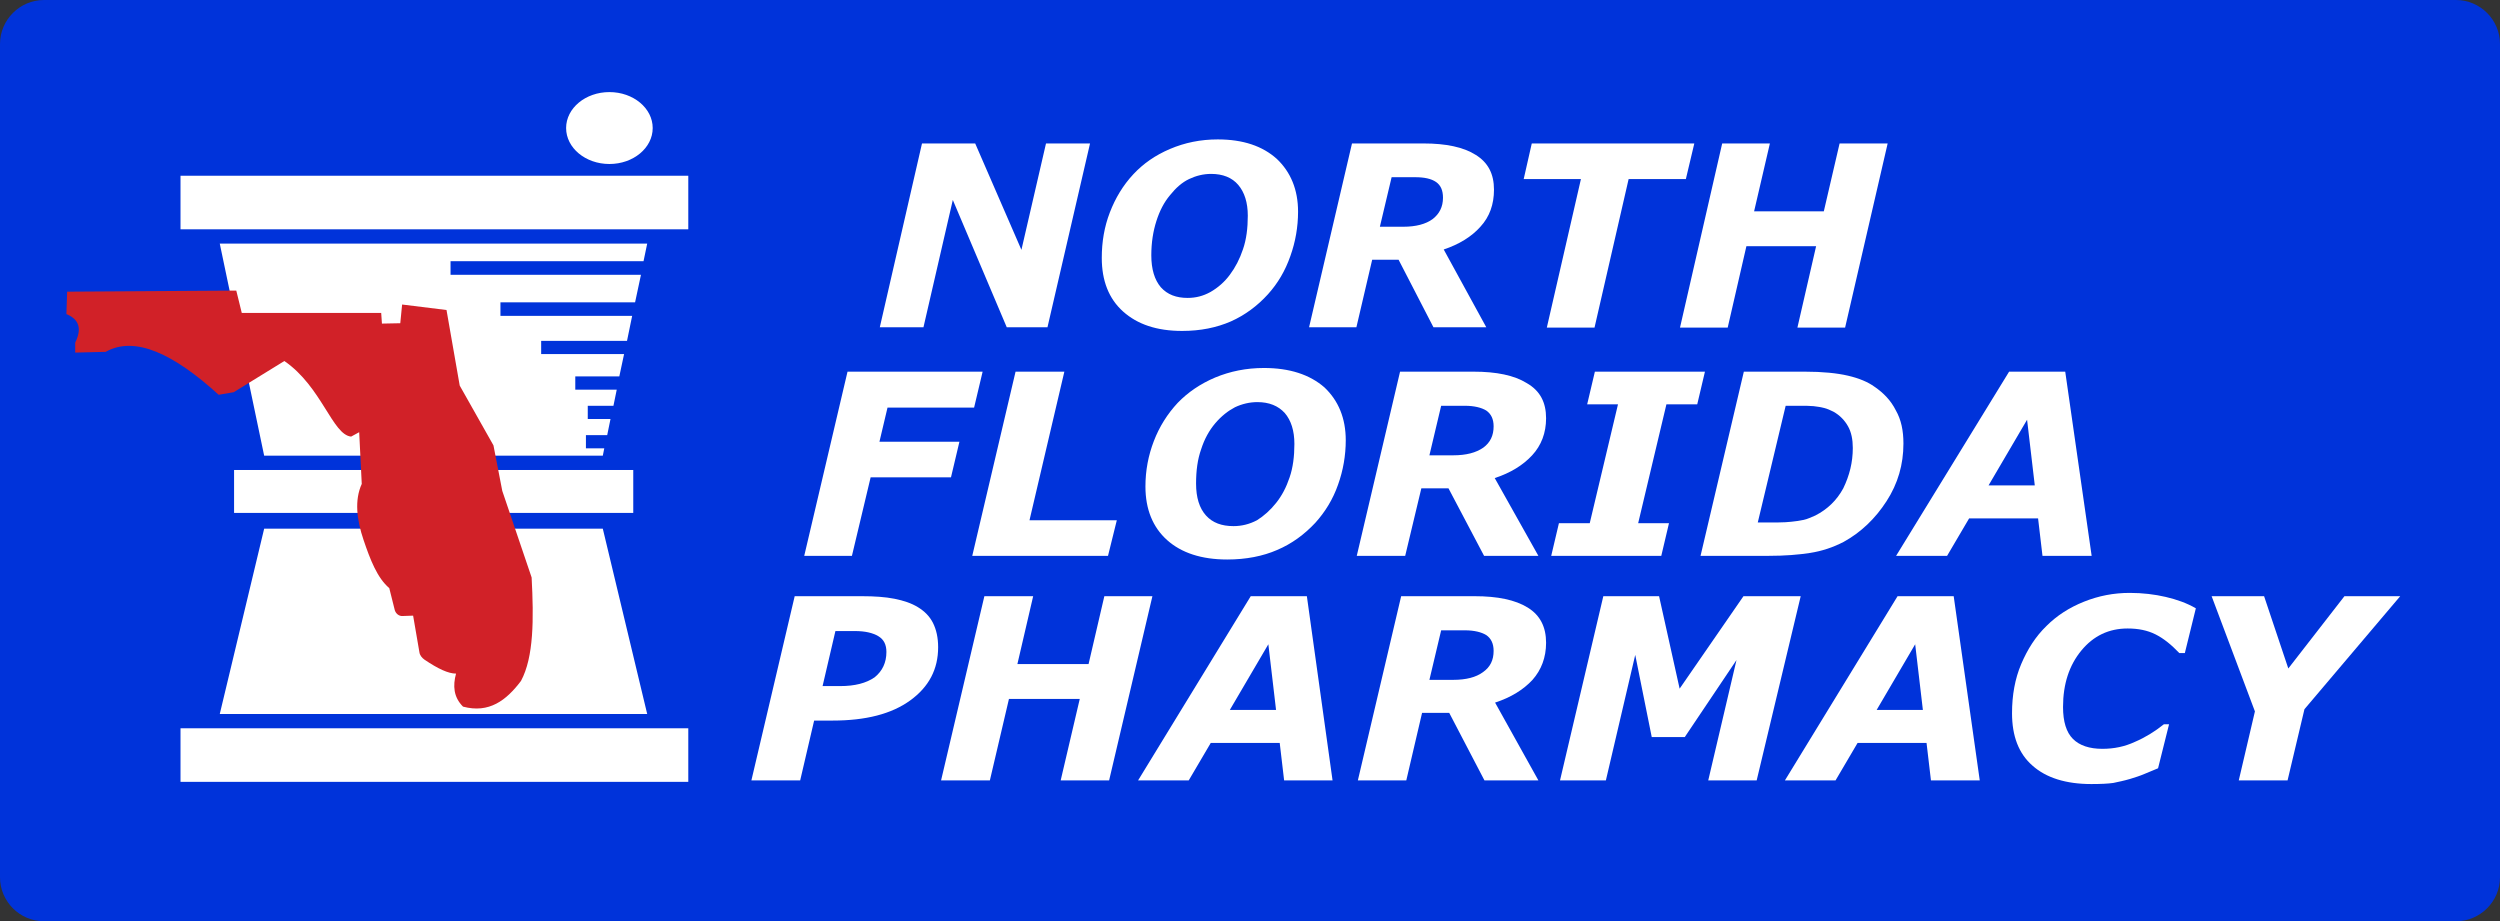
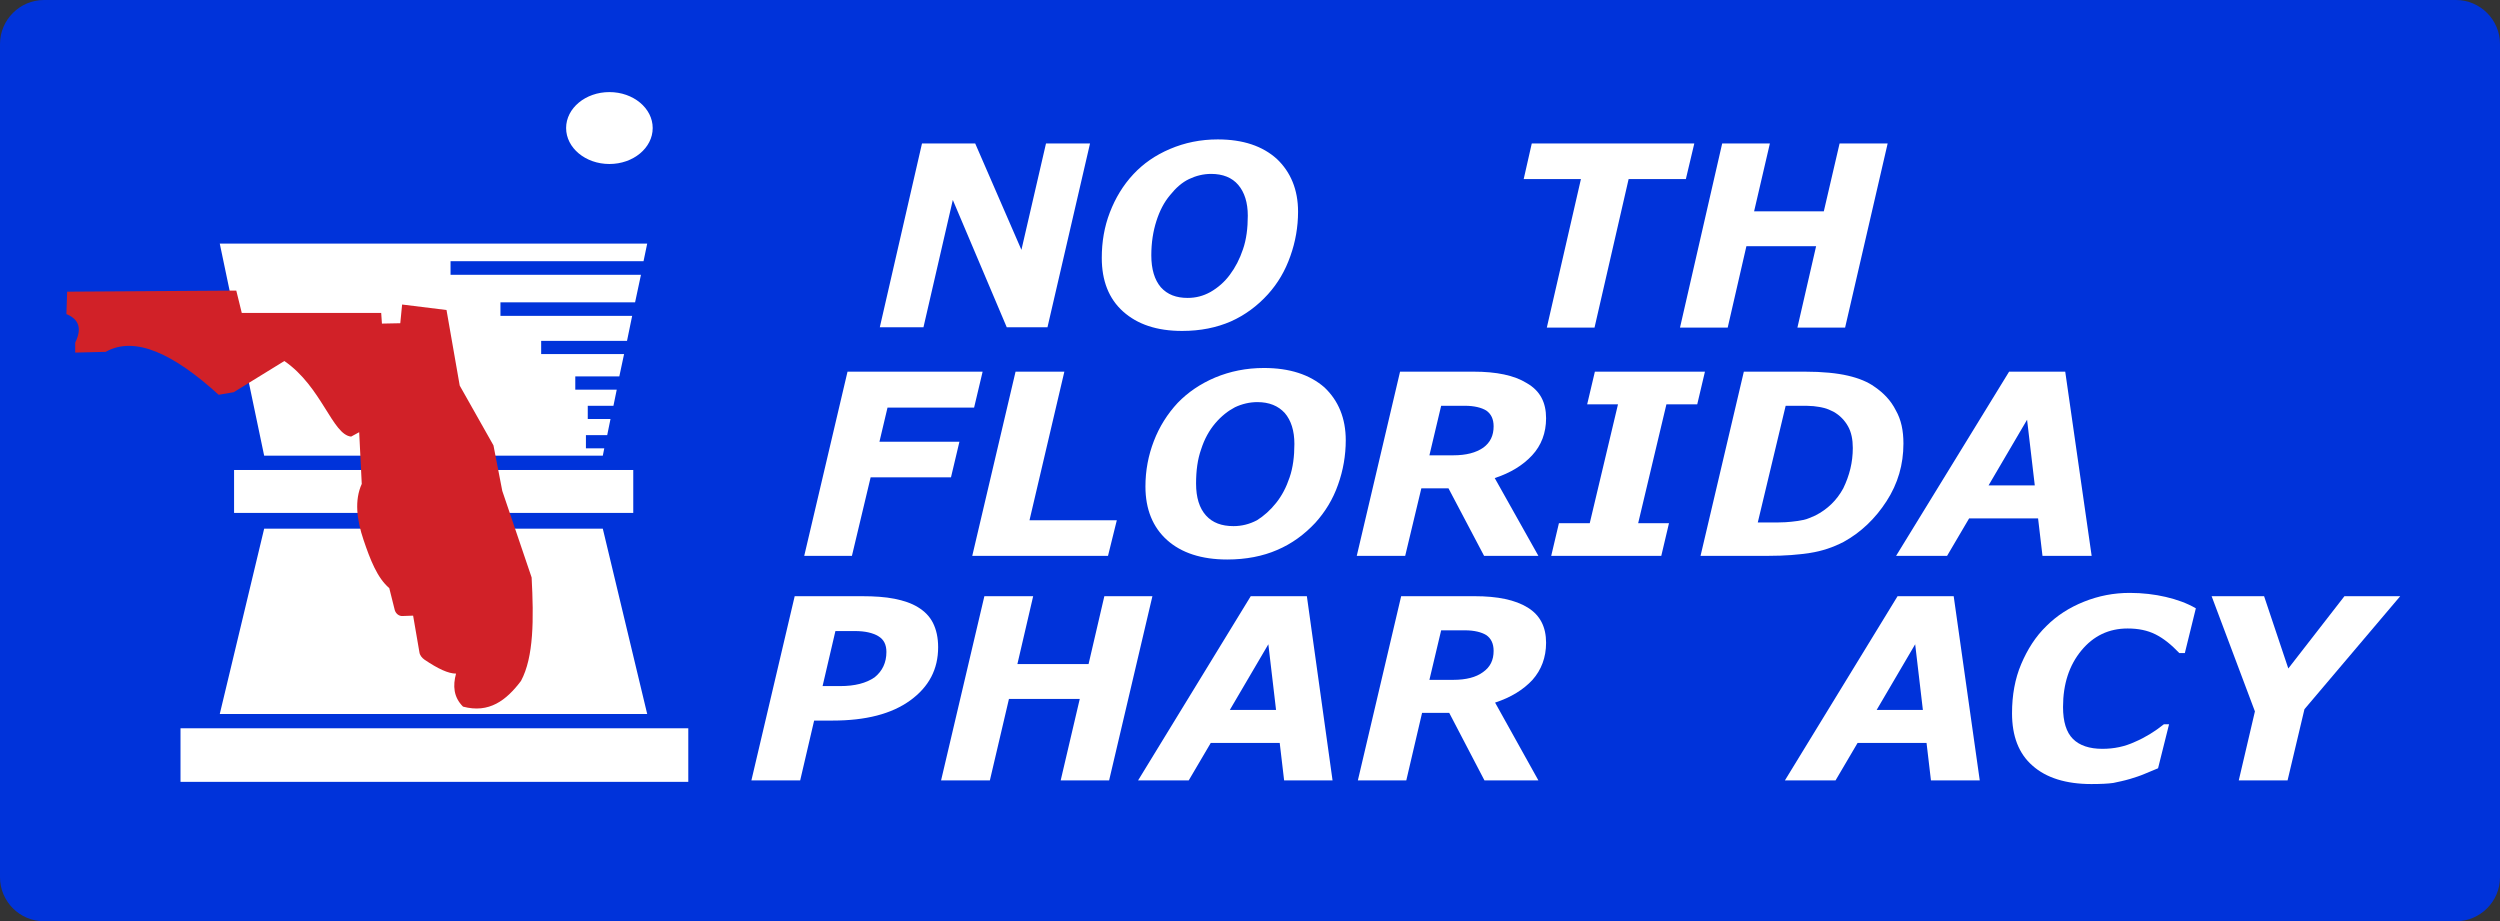
<svg xmlns="http://www.w3.org/2000/svg" version="1.1" id="Layer_1" x="0px" y="0px" viewBox="0 0 681.4 251.1" style="enable-background:new 0 0 681.4 251.1;" xml:space="preserve">
  <rect x="0" y="0" width="681.4" height="251.1" fill="#333333" stroke="none" />
  <style type="text/css">
	.st0{fill:#0033DA;}
	.st1{fill:#FFFFFF;}
	.st2{fill:#D12128;}
</style>
  <path class="st0" d="M669.4,251.1H12c-6.6,0-12-5.4-12-12V12C0,5.4,5.4,0,12,0h657.4c6.6,0,12,5.4,12,12v227.1  C681.4,245.7,676,251.1,669.4,251.1z" />
-   <rect x="49.2" y="47.9" class="st1" width="138.4" height="14.6" />
  <rect x="49.2" y="198.5" class="st1" width="138.4" height="14.6" />
  <rect x="63.8" y="128.1" class="st1" width="108.8" height="11.7" />
  <polygon class="st1" points="122.8,71.2 122.8,74.9 174.7,74.9 173.1,82.4 136.4,82.4 136.4,86.1 172.3,86.1 170.9,92.9 147.5,92.9   147.5,96.5 170.1,96.5 168.8,102.6 156.8,102.6 156.8,106.2 168.1,106.2 167.2,110.6 160.2,110.6 160.2,114.2 166.4,114.2   165.5,118.6 159.7,118.6 159.7,122.2 164.7,122.2 164.3,124.2 72,124.2 59.9,66.4 176.4,66.4 175.4,71.2 " />
  <polygon class="st1" points="72,144.1 164.3,144.1 176.4,194.6 59.9,194.6 " />
  <ellipse class="st1" cx="166.1" cy="34.9" rx="11.8" ry="9.8" />
  <path class="st2" d="M18.3,79.5l-0.2,6.1c3.6,1.5,4.2,4.1,2.4,7.8v2.7l8.3-0.2c8-4.5,18.6,0.6,30.8,11.7l4.1-0.7l13.8-8.5  c10.2,7,13.1,20.1,18.2,20.6l2.2-1.2l0.7,14.1c-2,4.4-1.4,9.7,0.5,15.3c1.8,5.3,3.7,10.3,7,13.1l1.5,6c0.3,1,1.2,1.7,2.2,1.6  l2.8-0.1l1.7,9.9c0.1,0.9,0.7,1.6,1.4,2.1c3.7,2.5,6.5,3.8,8.6,3.8c-0.9,3.3-0.7,6.4,1.9,9c7.1,1.9,11.8-1.7,15.8-7  c3.5-6.5,3.5-16.9,2.9-28.2l-8-23.6l-2.4-12.4l-9.2-16.3l-3.6-20.6L109.6,83l-0.5,5.1l-5,0.1l-0.2-2.9h-38l-1.5-6.1L18.3,79.5  L18.3,79.5z" />
  <path class="st1" d="M285.5,89.2h-11.1l-14.7-34.7l-8,34.7h-11.9l11.5-50.1h14.5l12.6,29l6.7-29h12L285.5,89.2L285.5,89.2z" />
  <path class="st1" d="M353.8,57.7c0,4.1-0.7,8.2-2.1,12.1c-1.4,4-3.4,7.4-6.1,10.4c-2.9,3.2-6.3,5.7-10.1,7.4  c-3.9,1.7-8.3,2.6-13.3,2.6c-6.9,0-12.2-1.8-16.1-5.3c-3.9-3.5-5.8-8.4-5.8-14.6c0-4.4,0.7-8.5,2.2-12.4s3.6-7.4,6.4-10.4  c2.7-2.9,6-5.2,10-6.9s8.3-2.6,13-2.6c6.9,0,12.2,1.8,16.1,5.3C351.8,46.9,353.8,51.7,353.8,57.7L353.8,57.7z M335.2,74.9  c1.5-2,2.7-4.3,3.6-7c0.9-2.6,1.3-5.7,1.3-9.1c0-3.6-0.9-6.4-2.6-8.4s-4.2-3-7.4-3c-2.1,0-4.1,0.5-6,1.4c-1.9,0.9-3.6,2.4-5.2,4.4  c-1.6,1.9-2.8,4.2-3.7,7c-0.9,2.8-1.4,5.9-1.4,9.4c0,3.8,0.9,6.7,2.6,8.7c1.8,2,4.2,2.9,7.3,2.9c2.2,0,4.2-0.5,6.2-1.6  C332,78.4,333.8,76.8,335.2,74.9L335.2,74.9z" />
-   <path class="st1" d="M407.2,51.7c0,4-1.2,7.4-3.7,10.1c-2.4,2.7-5.8,4.8-10,6.2l11.6,21.2h-14.4l-9.5-18.4H374l-4.3,18.4h-12.9  l11.7-50.1H388c6.1,0,10.9,1,14.2,3.1C405.6,44.3,407.2,47.4,407.2,51.7L407.2,51.7z M393.3,53.9c0-2-0.6-3.4-1.9-4.3  s-3.2-1.3-5.7-1.3h-6.4l-3.2,13.5h6.4c3.4,0,6.1-0.7,8-2.1C392.3,58.3,393.3,56.4,393.3,53.9z" />
  <path class="st1" d="M459.5,48.8h-15.6l-9.3,40.5h-13l9.3-40.5h-15.6l2.2-9.7h44.3C461.8,39.1,459.5,48.8,459.5,48.8z" />
  <path class="st1" d="M514.5,39.1l-11.6,50.2h-13l5.1-22.2h-19l-5.1,22.2h-13l11.5-50.2h13l-4.3,18.5h19l4.3-18.5H514.5z" />
  <path class="st1" d="M267.8,101.4l-2.3,9.7h-23.6l-2.2,9.3h21.8l-2.3,9.7h-21.9l-5.1,21.4h-13l11.8-50.2h36.8V101.4z" />
  <path class="st1" d="M302,151.5h-37l11.8-50.2h13.3l-9.5,40.5h23.8L302,151.5z" />
  <path class="st1" d="M366.8,120c0,4.1-0.7,8.2-2.1,12.1c-1.4,4-3.5,7.4-6.2,10.4c-3,3.2-6.4,5.7-10.4,7.4c-3.9,1.7-8.5,2.6-13.6,2.6  c-7,0-12.5-1.8-16.4-5.3c-3.9-3.5-5.9-8.4-5.9-14.6c0-4.4,0.8-8.5,2.3-12.4s3.7-7.4,6.5-10.4c2.8-2.9,6.2-5.2,10.2-6.9  c4.1-1.7,8.5-2.6,13.3-2.6c7,0,12.5,1.8,16.5,5.3C364.8,109.2,366.8,114,366.8,120L366.8,120z M347.8,137.1c1.6-2,2.8-4.3,3.7-7  c0.9-2.6,1.3-5.7,1.3-9.1c0-3.6-0.9-6.4-2.6-8.4c-1.8-2-4.3-3-7.5-3c-2.1,0-4.2,0.5-6.1,1.4c-1.9,1-3.7,2.4-5.4,4.4  c-1.6,1.9-2.9,4.2-3.8,7c-1,2.8-1.4,5.9-1.4,9.4c0,3.8,0.9,6.7,2.7,8.7s4.3,2.9,7.5,2.9c2.2,0,4.3-0.5,6.4-1.6  C344.5,140.6,346.2,139.1,347.8,137.1L347.8,137.1z" />
  <path class="st1" d="M421.4,114c0,4-1.3,7.4-3.8,10.1s-5.9,4.8-10.2,6.2l11.9,21.2h-14.8l-9.7-18.4h-7.4l-4.4,18.4h-13.2l11.8-50.2  h20c6.3,0,11.1,1,14.5,3.1C419.8,106.5,421.4,109.7,421.4,114L421.4,114z M407.1,116.2c0-2-0.7-3.4-2-4.3c-1.3-0.8-3.3-1.3-5.8-1.3  h-6.5l-3.2,13.5h6.5c3.5,0,6.2-0.7,8.2-2.1C406.2,120.6,407.1,118.7,407.1,116.2L407.1,116.2z" />
  <path class="st1" d="M452.8,151.5h-30l2.1-8.9h8.4l7.7-32.4h-8.4l2.1-8.9h30l-2.1,8.9h-8.4l-7.7,32.4h8.4L452.8,151.5z" />
  <path class="st1" d="M518.8,120.9c0,5.7-1.5,10.9-4.6,15.7c-3.1,4.8-7,8.5-11.7,11.1c-2.9,1.5-5.9,2.5-9.1,3s-6.9,0.8-11.3,0.8  h-18.6l11.8-50.2h16.6c4.9,0,8.8,0.4,11.8,1.1s5.4,1.7,7.2,3c2.5,1.7,4.5,3.8,5.8,6.4C518.2,114.4,518.8,117.4,518.8,120.9  L518.8,120.9z M505,122.1c0-2.3-0.4-4.3-1.3-5.9c-0.9-1.6-2.2-3-4-4c-0.8-0.4-1.7-0.8-2.5-1c-0.9-0.2-1.8-0.4-2.9-0.5  c-1.1-0.1-2.3-0.1-3.6-0.1h-4l-7.6,31.8h5.5c1.5,0,2.7-0.1,3.7-0.2c1.2-0.1,2.3-0.3,3.3-0.5s2-0.7,3.2-1.2c3.3-1.7,5.8-4.1,7.6-7.4  C504.1,129.6,505,126,505,122.1L505,122.1z" />
  <path class="st1" d="M570.1,151.5h-13.4l-1.2-10.2h-18.8l-6,10.2h-13.9l30.8-50.2h15.3L570.1,151.5z M554.6,132.3l-2.1-17.9  L542,132.3H554.6z" />
  <path class="st1" d="M255.7,176.4c0,6-2.5,10.8-7.6,14.5s-12.1,5.5-21.2,5.5h-5l-3.8,16.3h-13.3l11.8-50.2H235  c3.3,0,6.3,0.2,8.8,0.7s4.6,1.2,6.4,2.3c1.8,1.1,3.2,2.5,4.1,4.3C255.2,171.6,255.7,173.8,255.7,176.4L255.7,176.4z M241.6,177.7  c0-2-0.7-3.4-2.2-4.3s-3.6-1.4-6.4-1.4h-5.3l-3.5,15h4.8c4,0,7.1-0.8,9.4-2.4C240.5,182.9,241.6,180.6,241.6,177.7L241.6,177.7z" />
  <path class="st1" d="M314.1,162.5l-11.8,50.2h-13.2l5.2-22.2H275l-5.2,22.2h-13.3l11.8-50.2h13.3l-4.3,18.5h19.4l4.3-18.5H314.1  L314.1,162.5z" />
  <path class="st1" d="M363.2,212.7H350l-1.2-10.2H330l-6,10.2h-13.8l30.7-50.2h15.3L363.2,212.7z M347.8,193.5l-2.1-17.9l-10.5,17.9  H347.8z" />
  <path class="st1" d="M421.4,175.2c0,4-1.3,7.4-3.7,10.1c-2.5,2.7-5.9,4.8-10.2,6.2l11.8,21.2h-14.7l-9.6-18.4h-7.4l-4.3,18.4h-13.2  l11.8-50.2h20c6.3,0,11.1,1,14.5,3.1C419.8,167.7,421.4,170.9,421.4,175.2L421.4,175.2z M407.1,177.4c0-2-0.7-3.4-2-4.3  c-1.3-0.8-3.3-1.3-5.8-1.3h-6.5l-3.2,13.5h6.5c3.5,0,6.2-0.7,8.1-2.1C406.2,181.8,407.1,179.9,407.1,177.4L407.1,177.4z" />
-   <path class="st1" d="M478.8,212.7h-13.2l7.7-32.8l-14.1,21h-9l-4.5-22.4l-8,34.2h-12.5l11.8-50.2h15.2l5.6,25.2l17.4-25.2h15.6  L478.8,212.7L478.8,212.7z" />
  <path class="st1" d="M539.6,212.7h-13.3l-1.2-10.2h-18.8l-6,10.2h-13.8l30.7-50.2h15.3L539.6,212.7z M524.1,193.5l-2.1-17.9  l-10.5,17.9H524.1z" />
  <path class="st1" d="M570,213.7c-6.9,0-12.3-1.7-16-5c-3.8-3.3-5.6-8.1-5.6-14.3c0-4.9,0.8-9.4,2.5-13.4s3.9-7.5,6.9-10.4  c2.8-2.8,6.2-5,10.2-6.6s8.1-2.4,12.5-2.4c3.5,0,6.8,0.4,9.8,1.1c3,0.7,5.8,1.7,8.2,3.1l-3,12.2h-1.5c-2.2-2.3-4.3-4-6.5-5.1  s-4.7-1.6-7.6-1.6c-5.1,0-9.3,2-12.6,6s-5,9.1-5,15.4c0,4,0.9,6.9,2.7,8.7s4.5,2.7,8,2.7c3.2,0,6.1-0.6,8.9-1.9  c2.8-1.2,5.4-2.8,7.9-4.8h1.4l-3,12c-1,0.4-2.2,0.9-3.6,1.5c-1.4,0.6-2.7,1-4,1.4c-1.7,0.5-3.2,0.8-4.6,1.1  C574.6,213.6,572.6,213.7,570,213.7L570,213.7z" />
  <path class="st1" d="M654.2,162.5l-26.1,30.8l-4.6,19.4h-13.3l4.4-18.8l-11.8-31.4h14.3l6.6,19.7l15.3-19.7H654.2z" />
</svg>